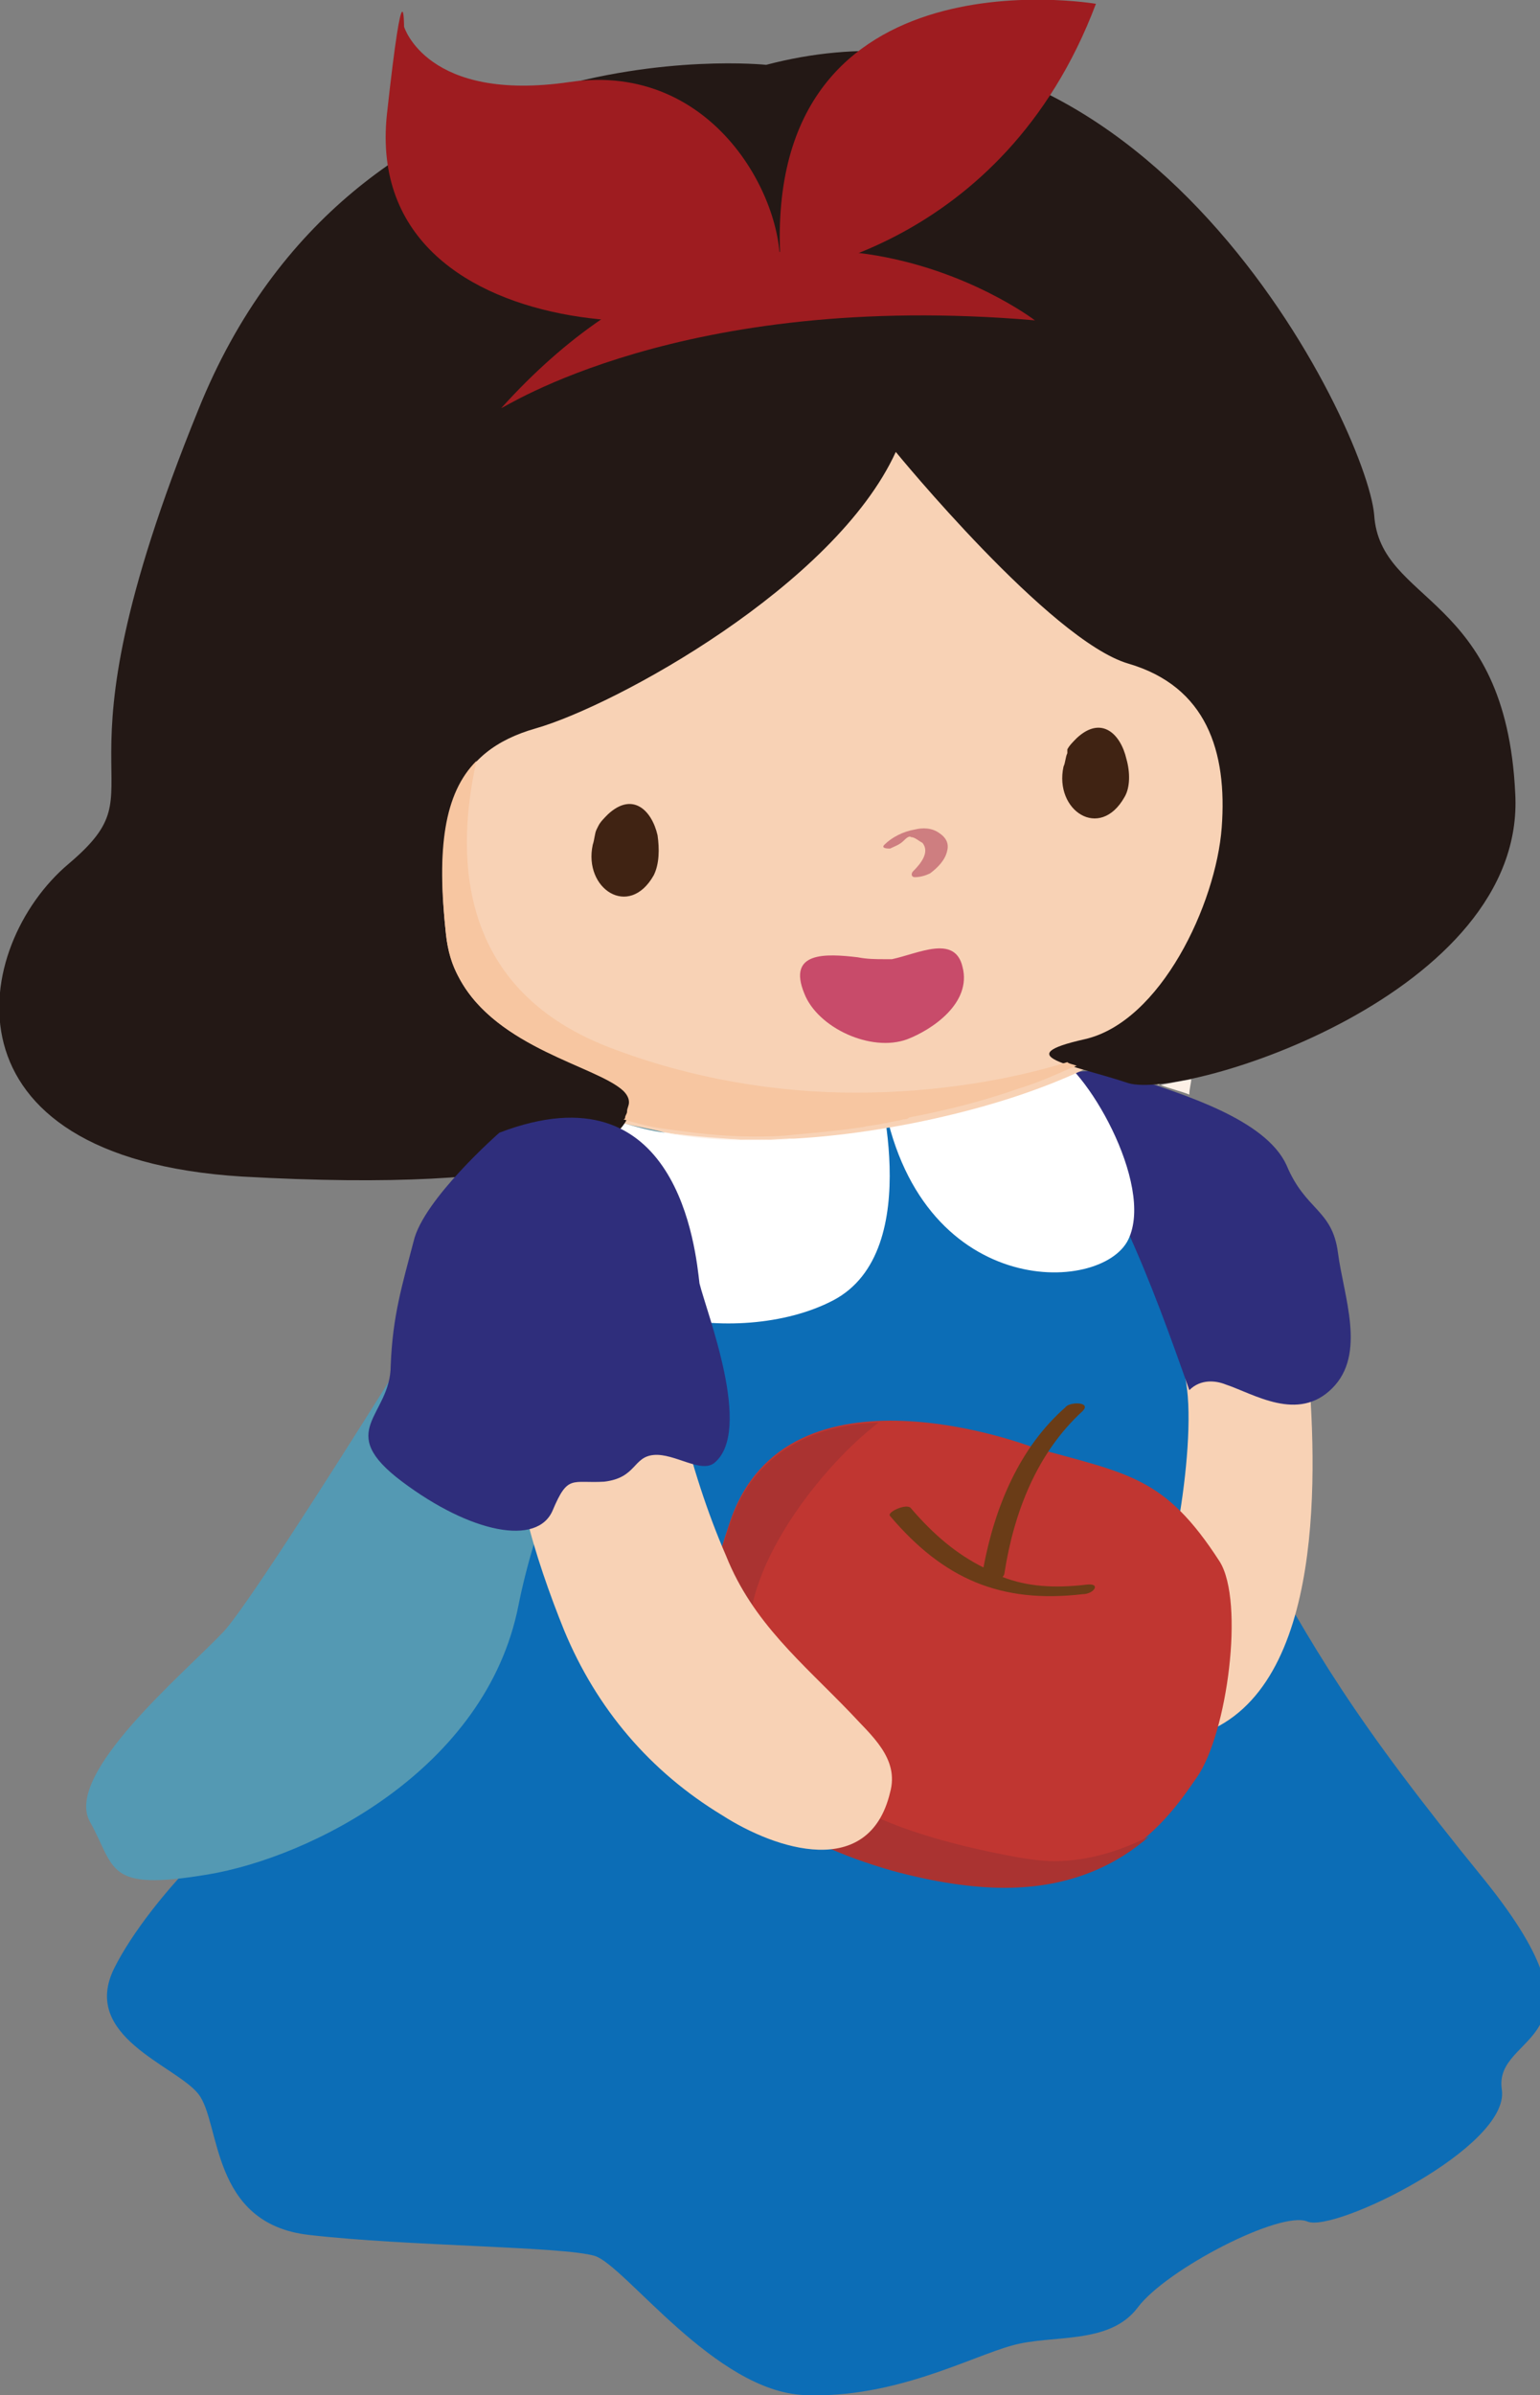
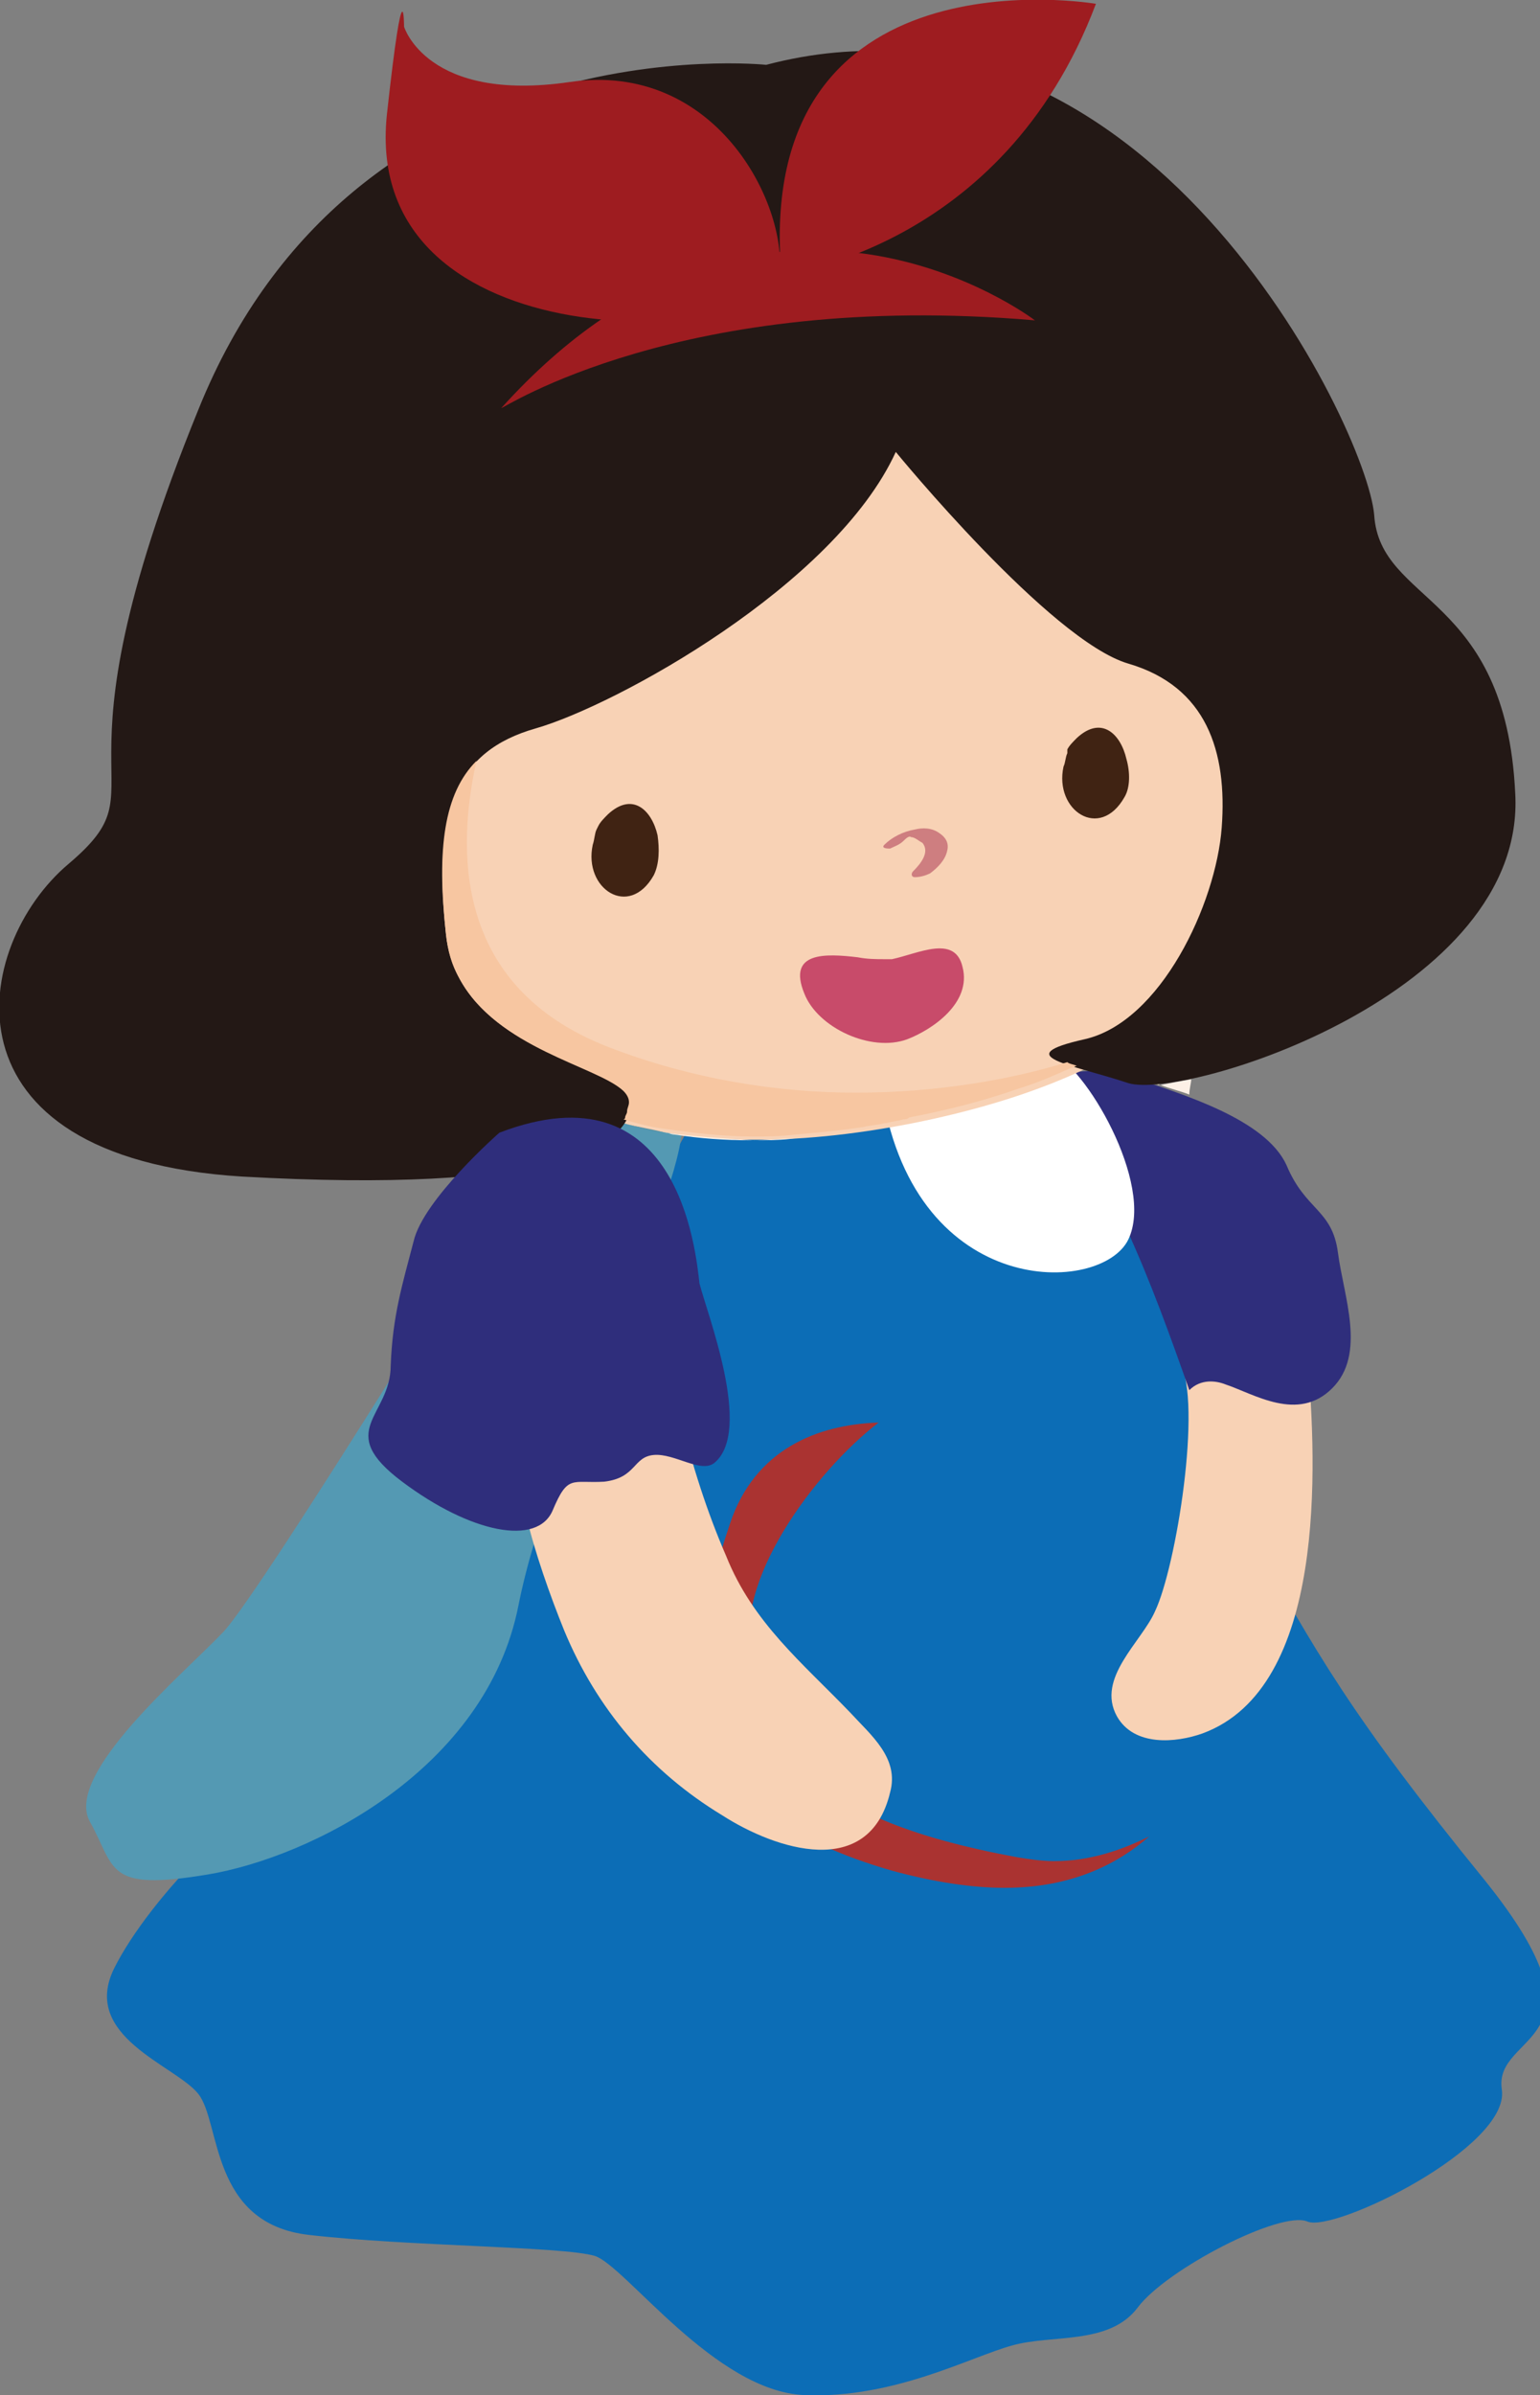
<svg xmlns="http://www.w3.org/2000/svg" version="1.1" id="Camada_1" x="0px" y="0px" viewBox="0 0 80.8 125.6" style="enable-background:new 0 0 80.8 125.6;" xml:space="preserve">
  <rect x="0" y="0" width="80.8" height="125.6" fill="#808080" stroke="none" />
  <style type="text/css">
	.st0{fill:#0C6DB6;}
	.st1{fill:#5499B3;}
	.st2{fill:#FFFFFF;}
	.st3{fill:#F8D2B5;}
	.st4{fill:#2F2E7C;}
	.st5{fill:#C84B6A;}
	.st6{fill:#CE7E80;}
	.st7{fill:#402313;}
	.st8{fill:#DAD0BA;}
	.st9{fill:#231815;}
	.st10{fill:#C03631;}
	.st11{fill:#6A3C17;}
	.st12{fill:#AA3331;}
	.st13{fill:#FDF0E6;}
	.st14{fill:#5B91A2;}
	.st15{fill:#F7C6A1;}
	.st16{fill:#9E1C20;}
</style>
  <g>
    <path class="st0" d="M49.4,53.6c-2.3-0.5-8.3,0.8-11.2,3.1c-2.1,1.7-2.4,3.6-4.9,7.2c0,0-11.4,27.5-15.7,28.6   c-4.2,1.1-9.8,7.1-11.6,10.7c-1.8,3.6,3.2,5.1,4.4,6.6c1.2,1.5,0.6,6.8,5.8,7.4c5.2,0.6,13.3,0.6,15,1.1c1.6,0.5,6.3,7.1,11,7.3   c4.7,0.2,8.7-2,10.9-2.6c2.1-0.6,5.1,0,6.6-2c1.5-2,7.5-5.1,8.9-4.5c1.4,0.6,10.6-3.9,10.2-6.9c-0.5-3.1,6.1-2.3-0.9-11   c-7-8.6-8.9-12-12.4-18.3C62.7,75.8,58.6,55.6,49.4,53.6" />
    <path class="st1" d="M28,60.2c0,0-14.2,23.2-16.3,25.4c-2.1,2.2-8.3,7.4-7,9.9c1.4,2.5,0.8,3.7,6.2,2.8c5.4-0.9,14.6-5.5,16.3-14.1   c1.7-8.6,8.6-21.2,8.6-25.3C35.9,54.8,29.7,57.4,28,60.2" />
-     <path class="st2" d="M45.9,56.1c0,0,2.8,9.5-2.2,12.1c-5,2.6-14.3,0.9-13.3-4.3c1-5.3,2.4-7.4,5.1-7.2   C38.2,56.8,45.9,56.1,45.9,56.1" />
    <path class="st3" d="M68.6,71.2c0.5,5.7,1,17.3-5.5,19.7c-1.4,0.5-3.6,0.7-4.5-0.9c-1.1-2,1.3-3.9,2-5.5c1.1-2.3,2.5-10.9,1.3-13.1   C60.9,69.4,68.5,70,68.6,71.2z" />
    <path class="st4" d="M64.3,72.6c1.5,0.5,3.8,2,5.6,0.2c1.8-1.8,0.6-4.8,0.3-7.1c-0.3-2.3-1.7-2.2-2.7-4.6c-1.1-2.4-5.4-3.7-8.1-4.6   c-2.7-0.9-5,0.3-5,0.3l0,0.1c3.7,4,6.1,10.6,8,16C63,72.3,63.8,72.4,64.3,72.6" />
    <path class="st2" d="M55.1,55.2c1.8,0.6,5.5,6.9,4.1,9.8c-1.4,2.9-11.1,3.2-12.9-7.6C46.4,57.5,53.8,54.8,55.1,55.2" />
    <path class="st3" d="M20.3,45c0,0,1.6,19,27.6,13.9c25-5,19.3-21.7,14-26.6c-5.3-4.9-6.6-12-20.6-9.2C27.2,25.8,18.9,40.5,20.3,45" />
    <path class="st5" d="M46.8,50.3c-0.1,0-0.3,0-0.4,0c-0.4,0-0.9,0-1.4-0.1c-1.7-0.2-3.7-0.3-2.8,1.9c0.7,1.8,3.5,3.1,5.4,2.4   c1.3-0.5,3.4-1.9,2.9-3.8C50.1,49,48.2,50,46.8,50.3" />
    <path class="st6" d="M47.4,44.1c0.1-0.1,0.3-0.3,0.4-0.2c0.2,0,0.4,0.2,0.6,0.3c0.4,0.5-0.1,1.1-0.5,1.5C47.8,45.8,47.8,46,48,46   c0.3,0,0.6-0.1,0.8-0.2c0.4-0.3,0.8-0.7,0.9-1.2c0.1-0.4-0.1-0.7-0.4-0.9c-0.4-0.3-0.9-0.3-1.3-0.2c-0.6,0.1-1.2,0.4-1.6,0.8   c-0.2,0.2,0.2,0.2,0.3,0.2C46.9,44.4,47.2,44.3,47.4,44.1z" />
    <path class="st7" d="M34.5,43.8c-0.3-1.3-1.3-2.3-2.6-1.1c-0.2,0.2-0.4,0.4-0.5,0.6l-0.1,0.2c-0.1,0.2-0.1,0.5-0.2,0.8   c-0.5,2.3,1.9,3.9,3.2,1.6C34.6,45.3,34.6,44.5,34.5,43.8z" />
    <path class="st7" d="M59.1,39.8c-0.3-1.3-1.3-2.3-2.6-1.1c-0.2,0.2-0.4,0.4-0.5,0.6L56,39.5c-0.1,0.2-0.1,0.5-0.2,0.7   c-0.5,2.3,1.9,3.9,3.2,1.6C59.3,41.3,59.3,40.5,59.1,39.8z" />
    <path class="st8" d="M60.9,56.8c-0.1,0-0.2,0-0.3,0c0.1,0,0.1,0.1,0.2,0.1L60.9,56.8" />
    <path class="st9" d="M40.2,3.4c0,0-21.6-2.3-29.8,18.1C2.1,41.9,8.8,40.9,3.6,45.3c-5.1,4.3-7,15.4,9.1,16.4   c16,0.9,20.2-1.5,20.4-3.7c0.2-2.2-9-2.5-9.7-9c-0.7-6.5,0.5-9.6,4.7-10.8c4.2-1.2,15.7-7.5,18.9-14.5c0,0,8.1,9.9,12.2,11.1   c4.1,1.2,5.2,4.6,4.9,8.6c-0.3,4-3.2,10.2-7.2,11.1c-4,0.9-0.7,1.3,2.3,2.3c3,0.9,20.9-4.7,20.3-15.2C79,31.1,72.4,31.7,72.1,27   C71.7,22.4,60-1.8,40.2,3.4" />
    <g>
-       <path class="st10" d="M54.2,75.9c0,0-12.9-5-15.9,3.9c-3,8.9-2.3,15.1,8.5,18.2c10.8,3.1,14.4-2.5,16-4.8    c1.6-2.3,2.5-9.2,1.2-11.3C61.1,77.4,59.2,77.3,54.2,75.9" />
-       <path class="st11" d="M57,83.1c-1.7,0.2-3.1,0.1-4.4-0.4c0,0,0.1-0.1,0.1-0.2c0.5-3.2,1.7-6.3,4.1-8.5c0.5-0.5-0.7-0.5-0.9-0.2    c-2.4,2.1-3.7,5.2-4.3,8.4c-1.4-0.7-2.6-1.7-3.8-3.1c-0.2-0.3-1.3,0.2-1.1,0.4c2.8,3.3,5.8,4.6,10.1,4.1    C57.4,83.6,57.8,83,57,83.1z" />
      <path class="st12" d="M46.1,74.6c-3.2,0.1-6.5,1.4-7.8,5.3c-3,8.9-2.3,15.1,8.5,18.2c2.2,0.6,4.2,0.9,5.9,0.9c3.6,0,6-1.3,7.6-2.7    c-1.4,0.7-3.1,1.3-5,1.3c-0.6,0-1.3-0.1-1.9-0.2c-12-2.2-12.6-6.1-13.9-10.6C38.4,83.1,42.7,77.2,46.1,74.6" />
    </g>
    <path class="st3" d="M35.7,74.3c0.6,2.5,1.4,5,2.4,7.3c1.4,3.5,4,5.6,6.5,8.2c1.1,1.2,2.6,2.4,2.1,4.2c-1.1,4.6-6,3-8.8,1.2   c-3.8-2.3-6.6-5.6-8.3-9.7c-1.5-3.7-3.2-9.1-1.8-9.6C29.2,75.5,35.2,72.5,35.7,74.3z" />
    <path class="st13" d="M62.5,56.6c-0.6,0.1-1.1,0.2-1.6,0.3l0,0c0,0-0.1,0-0.1,0l0,0c0,0,0.1,0,0.1,0l0,0l0,0l0,0   c0.5,0.2,1,0.3,1.5,0.5C62.4,57.1,62.5,56.8,62.5,56.6" />
    <path class="st14" d="M32.7,58.9L32.7,58.9c0.7,0.2,1.4,0.4,2.2,0.5l0,0C34.2,59.2,33.4,59.1,32.7,58.9" />
    <path class="st13" d="M46.7,62.8c0,0-0.1,0-0.1,0C46.6,62.8,46.6,62.8,46.7,62.8C46.7,62.8,46.7,62.8,46.7,62.8 M41.8,59.7   C41.8,59.7,41.8,59.7,41.8,59.7C41.8,59.7,41.8,59.7,41.8,59.7 M41.8,59.7C41.8,59.7,41.8,59.7,41.8,59.7   C41.8,59.7,41.8,59.7,41.8,59.7 M34.9,59.4L34.9,59.4c0.2,0,0.3,0.1,0.5,0.1l0,0c1.3,0.2,2.6,0.3,4.1,0.3c0.7,0,1.4,0,2.2-0.1   c-0.7,0-1.5,0.1-2.2,0.1C37.9,59.7,36.4,59.6,34.9,59.4 M45.4,59.3L45.4,59.3L45.4,59.3 M45.4,59.3C45.4,59.3,45.4,59.3,45.4,59.3   C45.4,59.3,45.4,59.3,45.4,59.3 M46.6,59.1c-0.4,0.1-0.8,0.1-1.1,0.2C45.8,59.2,46.2,59.2,46.6,59.1L46.6,59.1" />
    <path class="st15" d="M25,39.9c-1.7,1.7-2.1,4.6-1.6,9.1c0.1,0.9,0.3,1.6,0.7,2.3c0,0,0,0,0,0c0,0,0,0,0,0c2,3.7,7.2,4.6,8.6,5.9   l0,0c0,0,0,0,0,0h0c0,0,0,0,0,0l0,0c0,0,0,0,0,0l0,0c0,0,0,0,0,0c0,0,0,0,0,0c0,0,0,0,0,0c0,0,0,0,0,0c0,0,0,0,0,0c0,0,0,0,0,0   c0,0,0,0,0,0c0,0,0,0,0,0c0,0,0,0,0,0c0,0,0,0,0,0c0,0,0,0,0,0c0,0,0,0,0,0c0,0,0,0,0,0c0,0,0,0,0,0c0,0,0,0,0,0c0,0,0,0,0,0   c0,0,0,0,0,0c0.2,0.2,0.3,0.4,0.3,0.6l0,0c0,0,0,0,0,0v0c0,0,0,0,0,0c0,0,0,0,0,0c0,0,0,0,0,0c0,0,0,0,0,0c0,0,0,0,0,0c0,0,0,0,0,0   c0,0,0,0,0,0c0,0,0,0,0,0c0,0,0,0,0,0c0,0,0,0,0,0c0,0,0,0,0,0c0,0,0,0,0,0c0,0,0,0,0,0c0,0,0,0,0,0c0,0,0,0,0,0c0,0,0,0,0,0l0,0   c0,0,0,0,0,0v0c0,0.2-0.1,0.3-0.1,0.5l0,0c0,0,0,0,0,0v0c0,0,0,0,0,0l0,0c0,0,0,0,0,0c0,0,0,0,0,0c0,0,0,0,0,0c0,0,0,0,0,0   c0,0,0,0,0,0c0,0,0,0,0,0c0,0,0,0,0,0c0,0,0,0,0,0v0c0,0.1-0.1,0.2-0.1,0.3c0,0,0,0,0,0c0,0,0,0,0,0c0,0,0,0,0,0c0,0,0,0,0,0   c0,0,0,0,0,0c0,0,0,0,0,0c0,0,0,0,0,0c0,0,0,0,0,0c0,0,0,0,0,0l0,0c0,0,0,0.1-0.1,0.1c0.7,0.2,1.4,0.4,2.2,0.5   c1.4,0.2,3,0.4,4.6,0.4c0.7,0,1.4,0,2.2-0.1c0,0,0,0,0,0c0,0,0,0,0,0c0,0,0,0,0,0c0,0,0,0,0,0c1.1-0.1,2.3-0.2,3.6-0.4h0   c0,0,0,0,0,0c0,0,0,0,0,0c0,0,0,0,0,0c0.4-0.1,0.8-0.1,1.1-0.2c0,0,0.1,0,0.1,0c0.3-0.1,0.6-0.1,0.9-0.2c0.1,0,0.2,0,0.3-0.1   c2.1-0.4,4-0.9,5.7-1.5c0,0,0,0,0,0c0,0,0,0,0,0c0,0,0,0,0,0c0,0,0,0,0,0c0,0,0,0,0,0c0,0,0,0,0,0c0,0,0,0,0,0c0,0,0,0,0,0   c1-0.3,1.9-0.7,2.8-1.1c0.1,0,0.2-0.1,0.3-0.1c-0.2-0.1-0.4-0.1-0.5-0.2c-2.9,0.9-6.8,1.6-11.1,1.6c-4.1,0-8.6-0.7-13-2.4   C23.7,51.7,24,44.4,25,39.9" />
    <path class="st16" d="M57.5,0.2c0,0-18-3.1-16.5,14.2C40.9,14.4,52.6,13.2,57.5,0.2z" />
    <path class="st16" d="M21.2,1.4c0,0,1.2,4,8.7,2.9c7.6-1.1,11.4,6.3,11,10.1c-0.4,3.7-22,4.8-20.6-8.4C21.2-2.2,21.2,1.4,21.2,1.4z   " />
    <path class="st16" d="M54.3,16.8c0,0-14.1-10.8-28,4.6C26.3,21.5,35.7,15.2,54.3,16.8z" />
    <path class="st4" d="M26.2,59.4c0,0-4,3.5-4.5,5.7c-0.6,2.3-1.1,3.9-1.2,6.5c0,2.7-3,3.4,0.6,6.1c3.6,2.7,7.1,3.4,7.9,1.5   c0.8-1.9,1-1.4,2.7-1.5c1.7-0.2,1.5-1.3,2.6-1.4c1.1-0.1,2.5,1,3.2,0.4c2-1.7-0.4-7.8-0.8-9.4C36.5,65.6,35.6,55.8,26.2,59.4z" />
  </g>
</svg>